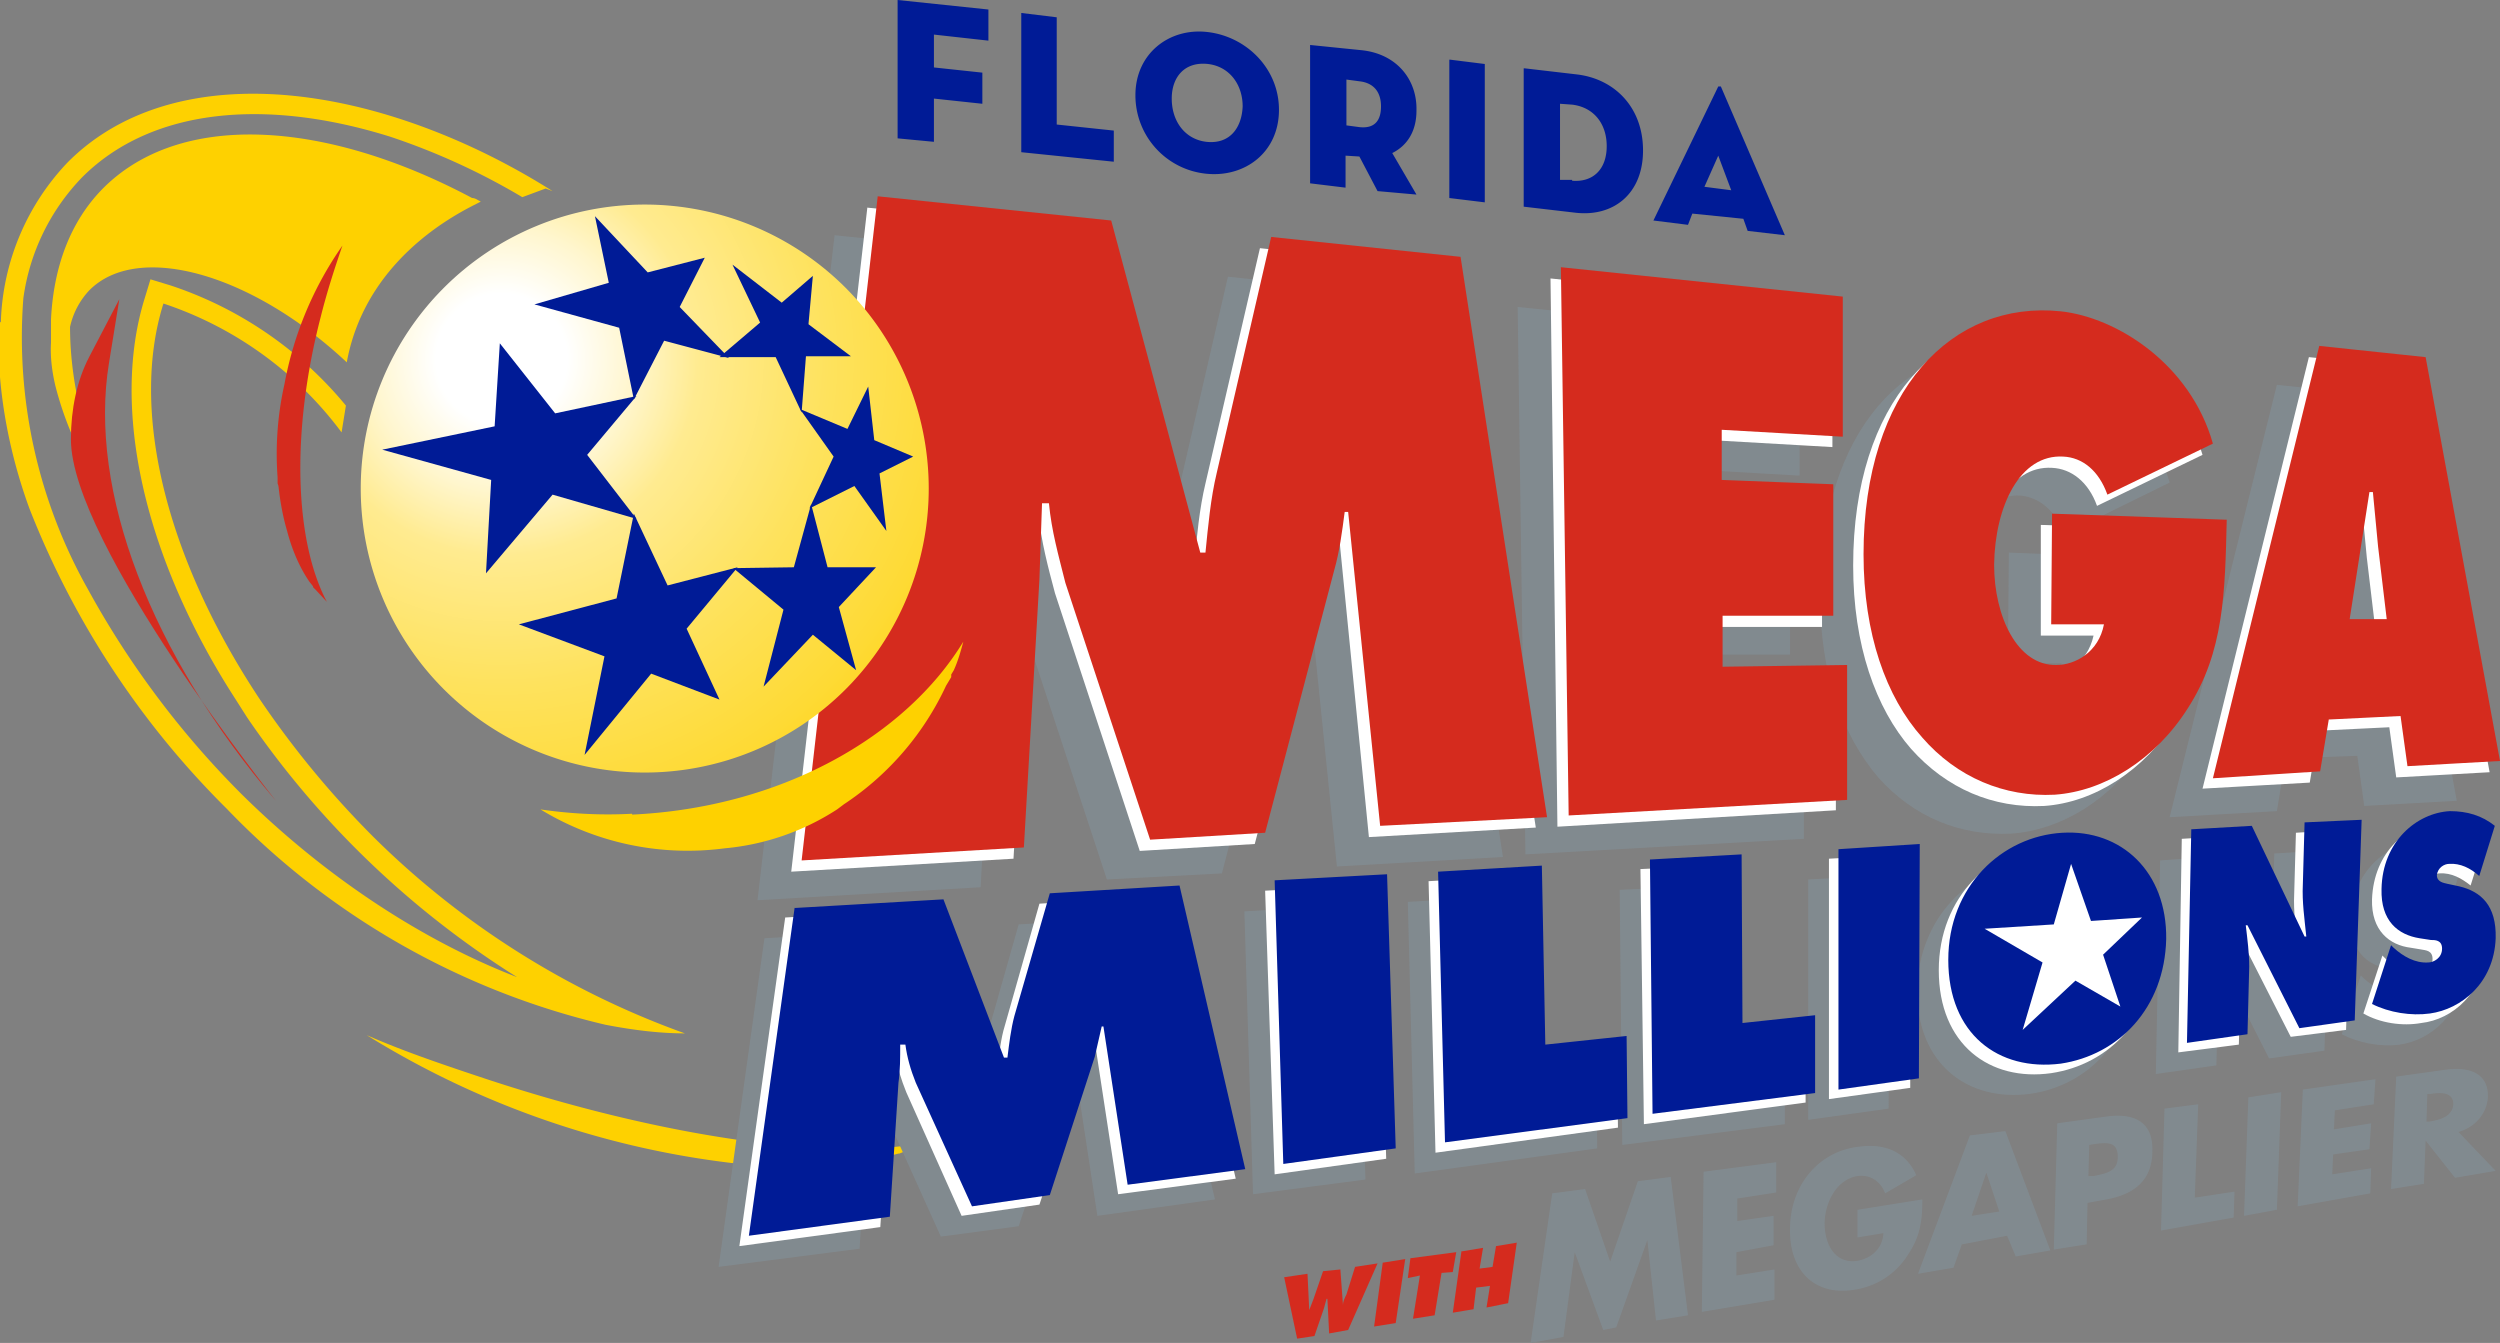
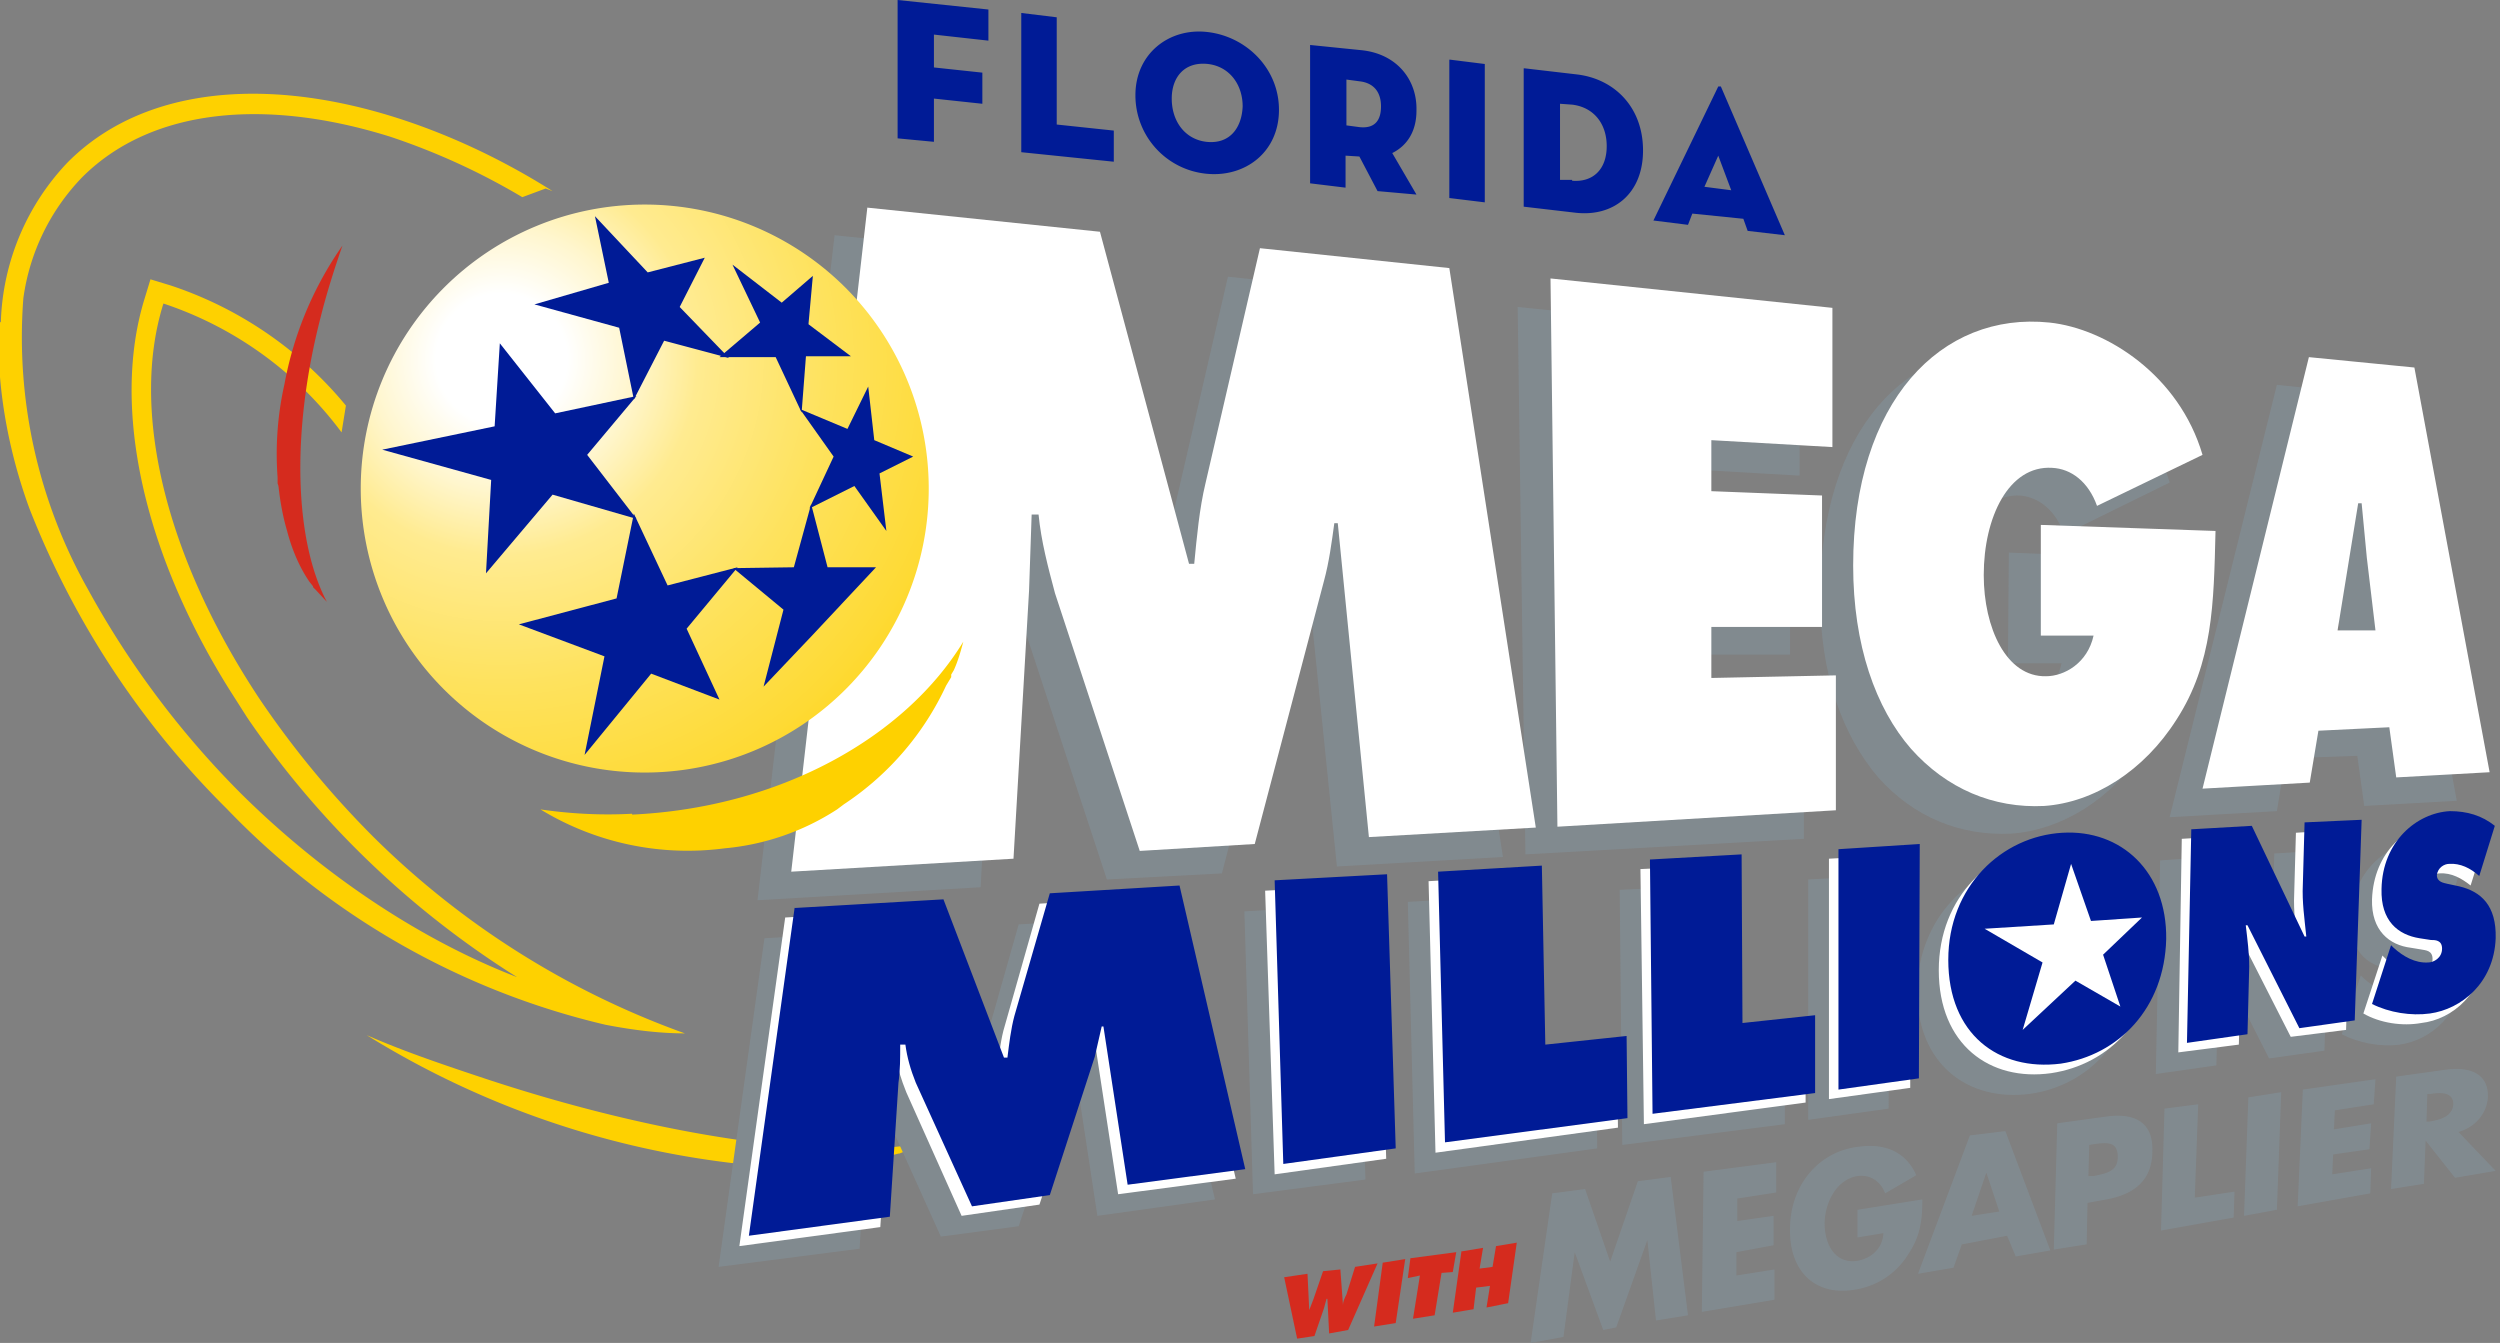
<svg xmlns="http://www.w3.org/2000/svg" viewBox="49.3 107.5 289.1 155.3">
  <rect x="49.3" y="107.5" width="289.1" height="155.3" fill="#808080" stroke="none" />
  <path fill="#FED100" d="M104.7 232c-4.5-1.5-8.9-3-13-4.8A103.3 103.3 0 0 0 134 242h1l.4.1c2.7.3 5.5.4 8 .3 3.5 0 6.5-.5 9-1.3l.8-.2h.1l.5-.2a11 11 0 0 0 2-1c-10.4 2-29.9-.6-51.1-7.7z" />
  <g fill="#818A8F">
    <path d="m145.8 134.7 27 2.8L183 176h.6c.3-3 .7-6.3 1.4-9.2l6.3-27.3 21.8 2.3 10 64.8-19.2 1.1-3.7-36.3h-.4c-.4 2.2-.7 4.5-1.3 6.7l-7.9 30.4-13.3.7-9.8-29.8c-.8-3-1.6-6-2-9l-.8-.1c0 2.9-.1 5.9-.3 8.8l-1.7 31-25.8 1.5 8.9-76.8zM224.8 143l32.6 3.3v16.2l-14-.8v5.8l12.9.5v15.2h-12.8v5.9l14.4-.2v15.6l-32.2 1.8-.9-63.4zM301.8 172.2c-.2 8.3-.4 15.2-4.5 21.8-3.8 6-9.7 9.5-15.4 9.9-5.9.3-11.3-1.9-15.4-6.5-4.1-4.8-6.8-12-6.7-21.2 0-19 10.2-29.5 22.7-28.2 6.6.8 15 6.2 17.7 15.3l-12.2 6c-1-2.8-2.9-4.3-5.1-4.5-5-.2-7.9 5.8-8 12.5 0 6 2.7 11.7 7.2 11.6 2.2 0 4.9-1.4 5.6-4.7h-6.2l.1-12.8 20.2.8zM316 183.7l2.3-14.7h.4l.6 6.3 1 8.4H316zm-2.3 11.5 8.2-.3.8 5.8 10.7-.6-8.6-46.8-12.2-1.3-12.4 50 12.4-.7 1-6.1z" />
  </g>
  <g fill="#818A8F">
    <path d="m193.1 212.9 13.1-.8 1 31.8-13 1.7-1-32.7zM212 211.8l12-.7.5 20.8 9.4-1 .1 9.4-21.1 2.9-.8-31.4zM236.6 210.4l10.6-.5.1 19.5 8.4-.9v9l-18.8 2.4-.3-29.5zM258.4 209.2l9.4-.5-.1 27-9.3 1.3v-27.8zM284.2 216c2.6-.3 4.2 1.8 4.1 4.5 0 3-1.8 5.1-4.3 5.4-2.5.3-4.2-1.6-4.2-4.6 0-2.7 1.8-5.2 4.4-5.4zm.1-8.7c-7.1.4-13.2 6.3-13.3 14.8 0 8.6 6 12.8 13 11.9 6.7-.9 12.1-6.4 12.3-14.3.1-8-5.2-12.7-12-12.4zM299.1 207l7.1-.5 6 12.8h.3c-.2-2-.5-4-.4-6l.2-7.1 6.5-.4-.7 23.2-6.4.9-6-11.8h-.2c.2 1.6.4 3.2.3 4.8l-.2 7.8-7 1 .5-24.8zM322.3 220.3l.3.3c1.1 1 2.5 1.8 4 1.7.6-.1 1.5-.5 1.6-1.5 0-1-.8-1-1.4-1.1l-1.2-.2c-2.5-.3-4.5-2-4.5-5.6.2-5.6 4.2-8.9 8-9 2-.1 3.7.4 5.2 1.6l-1.8 5.9c-1-.9-2.2-1.6-3.6-1.5-.5 0-1.3.4-1.3 1.3s.7 1 1.2 1l1.3.4c2.6.5 4.4 2.1 4.2 5.9-.2 5.2-3.9 8.3-7.5 8.8-2.2.3-4.8-.2-6.7-1.2l2.2-6.8zM137.7 216l17.1-1 7 18.3h.4c.3-1.6.4-3.2.9-4.8l4-14.1 15-.9 7.7 32.7-13.6 1.9-2.8-18.4h-.2l-.8 3.6-5.3 16-9 1.2-6.4-14.2c-.6-1.5-1-2.9-1.3-4.4h-.5c0 1.5 0 3-.2 4.5l-1 15.5-16.3 2.1 5.3-38z" />
  </g>
  <g fill="#FFF">
    <path d="m149.5 131.5 27 2.8 10.3 38.4h.6c.3-3.1.6-6.4 1.3-9.3l6.3-27.2 21.9 2.3 10 64.7-19.3 1.1L204 168h-.4c-.3 2.2-.6 4.5-1.2 6.7l-8 30.4-13.3.8-9.8-29.8c-.8-3-1.6-6-1.9-9.1h-.8l-.3 8.8-1.8 31-25.7 1.5 8.8-76.8zM228.6 139.7l32.6 3.4v16.1l-14-.8v5.9l12.8.5V180h-12.8v5.9l14.4-.3v15.6l-32.2 1.9-.8-63.4zM305.5 169c-.2 8.3-.3 15.2-4.5 21.7-3.8 6-9.6 9.6-15.3 10-5.9.3-11.3-2-15.4-6.6-4.1-4.7-6.7-12-6.7-21.2 0-19 10.2-29.4 22.7-28.1 6.6.7 15 6.1 17.7 15.3l-12.2 5.9c-1-2.8-3-4.3-5.2-4.4-5-.3-7.9 5.7-7.9 12.4 0 6.1 2.6 11.8 7.2 11.7 2.1 0 4.8-1.5 5.5-4.7h-6.1v-12.8l20.2.7zM319.6 180.5l2.4-14.8h.4l.6 6.3 1 8.4h-4.4zm-2.2 11.5 8.2-.4.8 5.8 10.8-.6-8.7-46.8-12.2-1.2-12.3 49.9 12.4-.7 1-6z" />
  </g>
  <g fill="#D52B1E">
-     <path d="m150.8 130.2 27 2.8 10.3 38.4h.6c.3-3 .6-6.3 1.3-9.2l6.3-27.3 21.9 2.3 10 64.8-19.3 1-3.7-36.3h-.4c-.3 2.3-.6 4.6-1.2 6.7l-8 30.4-13.3.8-9.8-29.7c-.8-3.2-1.6-6-1.9-9.2h-.8l-.3 8.8-1.8 31L142 207l8.8-76.8zM229.8 138.4l32.6 3.4V158l-14-.8v5.8l12.9.5v15.2h-12.8v5.9l14.4-.2V200l-32.2 1.8-.9-63.4zM306.8 167.6c-.2 8.4-.3 15.3-4.5 21.8-3.8 6-9.7 9.6-15.4 10-5.8.3-11.3-2-15.3-6.6-4.2-4.7-6.8-12-6.8-21.2 0-19 10.3-29.4 22.8-28.1 6.5.7 15 6.1 17.6 15.3l-12.2 5.9c-1-2.8-2.9-4.3-5.1-4.4-5-.3-7.9 5.7-8 12.5 0 6 2.7 11.7 7.2 11.6 2.2 0 4.9-1.5 5.5-4.7h-6.1l.1-12.8 20.2.7zM321 179.2l2.3-14.8h.4l.6 6.3 1 8.4H321zm-2.3 11.5 8.2-.4.8 5.8 10.7-.6-8.6-46.7-12.3-1.3-12.3 50 12.4-.8 1-6z" />
-   </g>
+     </g>
  <path fill="#FED100" d="M49.4 144.7a28 28 0 0 1 7.7-18.4c10.1-10.2 28-10.3 46.3-2a81.7 81.7 0 0 1 9.8 5.3l-.8-.3-2.7 1a78.3 78.3 0 0 0-15.3-7C80 118.8 66.8 120 58.8 128a25 25 0 0 0-6.8 14 59.4 59.4 0 0 0 7.5 33.7 104.4 104.4 0 0 0 17.7 23.6c9.7 9.6 21 17 31.9 21.2a106 106 0 0 1-31.2-30l-2.1-3.3c-10-16-13.6-32.7-9.8-45.1l.7-2.3 2.3.7a44.3 44.3 0 0 1 20.3 13.9l-.5 3.1a42.3 42.3 0 0 0-20.6-14.9c-3.9 12.4.3 29.4 11.1 45.7a108.7 108.7 0 0 0 13.2 16 98.3 98.3 0 0 0 36 22.7c-3 0-6.1-.4-9.2-1A88.8 88.8 0 0 1 75.5 201a100.4 100.4 0 0 1-22.8-34.7c-1.9-5.2-3-10.4-3.4-15.2v-6.3z" />
-   <path fill="#FED100" d="M55.2 144.4c.3-6 2.2-11.2 5.9-15 8.9-9.1 25.7-8.1 42.8 1 .4 0 .7.3 1 .4-.7.5-13.1 5.5-15.5 18.6-11-10.3-24.2-14-29.8-8.3a9 9 0 0 0-2.2 4.2c0 3.5.5 7.3 1.6 11.3.8 3 2 6.3 3.5 9.5a38.5 38.5 0 0 1-6.8-14c-.4-1.7-.6-3.4-.5-5v-2.7z" />
-   <path fill="#D52B1E" d="m59.6 148.8 3.5-6.7-1.2 7.4c-2.4 14.7 4.8 33.6 19.3 50.6 0 0-23.7-29.7-23.7-41.8 0-3.5.7-6.8 2.1-9.5z" />
  <path fill="#FED100" d="M122.4 201.6c-3.6.2-7.2 0-10.6-.5a32.7 32.7 0 0 0 21.3 4.5 28.6 28.6 0 0 0 13-4.5l.8-.6.3-.2a33.2 33.2 0 0 0 11.5-13.5l.6-1v-.3l.3-.5c.5-1.1.8-2.2 1.1-3.3-6.7 11-21.1 19.2-38.3 20z" />
  <path fill="#D52B1E" d="M86.4 144.1c.7-2.8 1.6-5.6 2.5-8.2a40.8 40.8 0 0 0-6.7 16 36.8 36.8 0 0 0-.8 10.8v.7l.1.3c.2 1.8.5 3.5 1 5.2.6 2.3 1.5 4.3 2.6 5.9l.4.5v.1l.3.3 1.3 1.4c-3.7-7-4.2-19.5-.7-33z" />
  <g fill="#FFF">
    <path d="m195.6 210.5 13-.7 1 31.7-12.9 1.8-1.1-32.8zM214.5 209.4l12-.7.4 20.8 9.4-1 .1 9.4-21.1 2.9-.8-31.4zM239 208l10.6-.5.2 19.5 8.3-1v9l-18.7 2.5-.4-29.5zM260.8 206.8l9.4-.5v27l-9.4 1.3v-27.8zM286.6 213.5c2.7-.2 4.2 2 4.2 4.6 0 3-1.8 5.1-4.3 5.4-2.5.3-4.3-1.6-4.2-4.6 0-2.7 1.7-5.2 4.3-5.4zm.2-8.5c-7.2.4-13.3 6.2-13.3 14.7 0 8.6 5.9 12.9 13 11.9 6.7-1 12-6.4 12.2-14.4.2-7.8-5.1-12.6-12-12.2zM301.6 204.5l7.1-.4 6 12.8h.3c-.2-2-.5-4-.4-6l.2-7.1 6.5-.4-.7 23.2-6.4.8-6-11.8h-.2c.2 1.7.4 3.3.4 4.9l-.2 7.8-7 .9.4-24.7zM324.8 218l.3.3c1 1 2.4 1.8 3.9 1.6.6 0 1.6-.5 1.6-1.5s-.8-1-1.3-1.1l-1.2-.2c-2.5-.3-4.6-2-4.5-5.6.2-5.5 4.1-8.8 8-9 1.9 0 3.6.4 5.2 1.7l-1.8 5.7c-1-.8-2.2-1.5-3.6-1.4-.5 0-1.3.4-1.3 1.3s.7.9 1.2 1l1.3.3c2.6.6 4.4 2.2 4.2 6-.2 5.2-3.9 8.3-7.5 8.7-2.2.4-4.8 0-6.7-1.1l2.2-6.7zM140.1 213.6l17.2-1 7 18.3h.3c.3-1.6.4-3.2.9-4.8l4-14.1 15.1-.9 7.6 32.7-13.6 1.8-2.8-18.3h-.2l-.8 3.5-5.3 16-9 1.3-6.4-14.3c-.6-1.5-1-2.8-1.3-4.3h-.5c0 1.4 0 3-.2 4.4l-1 15.5-16.3 2.2 5.3-38z" />
  </g>
  <g fill="#001B96">
    <path d="m196.7 209.3 13-.7 1 31.7-13 1.8-1-32.8zM215.6 208.3l12-.7.4 20.7 9.4-1 .1 9.5-21.1 2.8-.8-31.3zM240 206.9l10.7-.6.1 19.5 8.4-.9v9l-18.8 2.4-.3-29.4zM261.9 205.7l9.4-.6-.1 27.1-9.3 1.3v-27.8zM302.7 203.4l7-.4 6.1 12.8h.2c-.2-2-.5-4-.4-6l.2-7.2 6.6-.3-.8 23.2-6.4.9-6-11.9h-.2c.2 1.7.4 3.2.4 4.8l-.2 7.8-7 1 .5-24.7zM325.8 216.8l.3.3c1.1 1 2.5 1.8 4 1.7.6 0 1.6-.5 1.6-1.6 0-1-.8-1-1.3-1l-1.3-.2c-2.5-.4-4.5-2-4.4-5.7.1-5.5 4.1-8.8 7.9-9 2 0 3.7.5 5.2 1.7l-1.8 5.8c-1-.9-2.2-1.5-3.5-1.4-.5 0-1.3.4-1.4 1.3 0 .8.8.9 1.2 1l1.4.3c2.5.6 4.3 2.2 4.2 6-.2 5.2-4 8.2-7.6 8.7-2.2.3-4.7-.1-6.7-1.1l2.2-6.8zM141.2 212.5l17.2-1 7 18.3h.4c.2-1.6.4-3.3.8-4.8l4.1-14.2 15-.9 7.6 32.8-13.6 1.8-2.8-18.3h-.2l-.8 3.5-5.2 16-9 1.3-6.5-14.3c-.6-1.5-1-2.9-1.2-4.4h-.6c0 1.5 0 3-.2 4.4l-1 15.5-16.3 2.2 5.3-38zM287.8 203.8c-7 .4-13.2 6.2-13.2 14.7 0 8.6 5.8 12.9 13 12 6.7-1 12-6.4 12.2-14.4.1-7.8-5.2-12.7-12-12.3z" />
  </g>
  <path fill="#FFF" d="m286.8 214.4 2-7 2.3 6.6 5.9-.4-4.5 4.3 2 6-5.2-3-6.1 5.7 2.3-7.8-6.7-3.9z" />
  <g transform="matrix(.445 0 0 .445 60 60.4)">
    <radialGradient id="a" cx="146.9" cy="125" r="131.6" gradientTransform="translate(-83.8 37.4) scale(1.294)" gradientUnits="userSpaceOnUse">
      <stop offset=".1" stop-color="#fff" />
      <stop offset=".2" stop-color="#fff6ce" />
      <stop offset=".3" stop-color="#ffeb90" />
      <stop offset=".5" stop-color="#fee25d" />
      <stop offset=".7" stop-color="#feda35" />
      <stop offset=".8" stop-color="#fed518" />
      <stop offset=".9" stop-color="#fed206" />
      <stop offset="1" stop-color="#fed100" />
    </radialGradient>
    <path fill="url(#a)" d="M217.3 232.8a73.8 73.8 0 1 1-147.6 0 73.8 73.8 0 0 1 147.6 0z" />
  </g>
  <g fill="#001B96">
    <path d="m142.8 145 4.9 3.7h-5.2l-.5 6.5-3-6.4h-6.5l4.7-4-3.2-6.7 5.7 4.4 3.6-3.1-.5 5.5z" />
    <path d="m151 162.2.8 6.7-3.7-5.2-5.2 2.6 2.8-6-3.9-5.5 5.5 2.3 2.4-4.9.7 6.2 4.5 1.9-4 2z" />
-     <path d="m143.3 180.9-5.7 6 2.3-8.9-5.8-4.8 7-.1 2-7.3 1.9 7.3h5.6l-4.3 4.6 2 7.3-5-4.1z" />
+     <path d="m143.3 180.9-5.7 6 2.3-8.9-5.8-4.8 7-.1 2-7.3 1.9 7.3h5.6z" />
    <path d="m119.2 183.4-9.9-3.7 11.3-3 2-9.8 3.9 8.3 8.1-2.1-5.9 7.1 3.8 8.2-7.9-3-7.7 9.4 2.3-11.4z" />
    <path d="m106.5 156.8.6-9.6 6.4 8.1 9.4-2-5.7 6.8 5.7 7.4-9.7-2.8-7.7 9.1.6-10.8-12.6-3.5 13-2.7z" />
    <path d="m124.2 139 6.6-1.7-2.9 5.7 5.7 5.9-7.5-2-3.5 6.8-1.7-8.3-9.8-2.7 8.6-2.5-1.6-7.7 6.1 6.5z" />
  </g>
  <g fill="#818A8F">
    <path d="m228.8 245.5 3.8-.5 2.9 8.4 3.2-9.3 3.8-.5 2 16-3.7.6-1-9.3-3.6 10.1-1.5.3-3.3-9-1.3 9.8-3.8.7 2.5-17.3zM250.2 246v2.7l4.2-.6v3.4l-4.3.8v2.7l4.4-.7v3.5l-8.4 1.4.2-16.2 8.4-1.1v3.5l-4.5.7zM271.6 246.2c0 2.3-.2 4.2-1.6 6.3a8.8 8.8 0 0 1-6 4.1c-4.7.9-7.8-2-7.7-7 0-5 3.3-9 8-9.5 3-.4 5.4.6 6.6 3.3l-3.6 2.1c-.5-1.3-1.6-2.2-3.2-2-2.5.4-3.8 3.2-3.8 5.5 0 2.5 1.3 4.7 3.8 4.3 1.6-.3 2.9-1.4 3-3.2l-3 .5v-3.2l7.5-1.2zM276.2 251.3l-1 2.8-4.1.7 6-16 4.1-.5 5.2 13.8-4 .7-1-2.4-5.2 1zm2.8-8.2-1.7 5 3.2-.5-1.5-4.5zM287.2 237.4l5.8-.8c3.2-.4 5.3.7 5.2 4 0 3.3-2 5-5.3 5.6l-2.2.4-.1 4.8-3.8.6.4-14.6zm3.6 6.1h.6c1.4-.3 2.8-.5 2.8-2.2 0-1.8-1.2-1.7-2.7-1.5l-.6.1-.1 3.6zM303.1 246l4.6-.7-.1 3-8.4 1.5.4-14.1 3.9-.5-.4 10.9zM312.6 247.4l-3.8.7.5-13.7 3.8-.6-.5 13.6zM319.3 235.9l-.1 2.2 4.3-.7-.2 3-4.2.6-.1 2.3 4.5-.7-.1 2.9-8.4 1.5.6-13.5 8.4-1.2-.2 2.9-4.5.7zM337.9 242.9l-4.7.8-3.4-4.3-.2 5-3.8.6.6-13 5.7-.8c2.9-.4 5 .5 4.9 3.2-.1 1.7-1.3 3.4-3.4 4l4.3 4.5zm-8-5.7h.3c1.3-.2 2.7-.6 2.8-2 0-1.4-1.4-1.4-2.6-1.2h-.4l-.1 3.2z" />
  </g>
  <g fill="#D52B1E">
    <path d="m200.5 254.8.2 4.2.5-1.3 1.1-3.2 2-.2.3 4.1c0-.4.2-.8.4-1.2l1-3.2 2.6-.4-3.4 7.7-2.2.4-.2-4h-.1l-.3 1.1-1.1 3.2-2 .3-1.5-7.1 2.7-.4zM209.3 253.5l2.5-.4-1.1 7.4-2.5.4 1-7.4zM212.4 253l5.3-.7-.4 2.3-1.3.1-.8 4.9-2.5.4.8-5-1.4.3.3-2.3zM218.4 252.2l2.4-.4-.4 2.4 1.5-.2.4-2.4 2.4-.4-1 7-2.5.5.4-2.5-1.6.2-.3 2.5-2.4.4 1-7.1z" />
  </g>
  <g fill="#001B96">
    <path d="m153.1 107.5 10.5 1.1v3.6l-6.3-.7v3.8l5.6.6v3.6l-5.6-.6v5l-4.2-.4v-16zM167.4 109l4.1.5v12.4l6.6.7v3.6l-10.7-1.1v-16zM180.6 118.5c0-4.8 3.9-7.8 8.3-7.3 4.5.5 8.3 4.2 8.3 9 0 4.9-3.9 7.8-8.3 7.4a9.1 9.1 0 0 1-8.3-9.1zm12.4 1.3c0-2.5-1.5-4.6-4-4.9-2.7-.3-4.2 1.5-4.2 4 0 2.6 1.5 4.7 4 5 2.7.3 4.1-1.6 4.2-4.1zM213.1 130l-4.5-.4-2.1-4-1.6-.1v3.7l-4.1-.5v-16l5.9.6c4.1.4 6.5 3.4 6.4 7 0 2.3-1 4-2.8 4.9l2.8 4.8zm-6.6-7.8c1.8.2 2.5-.8 2.5-2.4 0-1.5-.7-2.7-2.5-2.9l-1.5-.2v5.3l1.5.2zM217 114.4l4 .5v16l-4.1-.5v-16zM225.6 115.4l6 .7c4.4.5 7.7 3.8 7.7 8.8 0 5-3.4 7.7-7.8 7.2l-6-.7v-16zm5.5 13c2.4.2 4-1.3 4-4 0-2.6-1.5-4.5-4-4.8l-1.4-.1v8.8h1.4zM244.5 133.5l-4-.5 7.5-15.5h.3l7.4 17.2-4.3-.5-.5-1.4-5.9-.6-.5 1.3zm3.5-8-1.6 3.6 3.1.4-1.5-4z" />
  </g>
</svg>